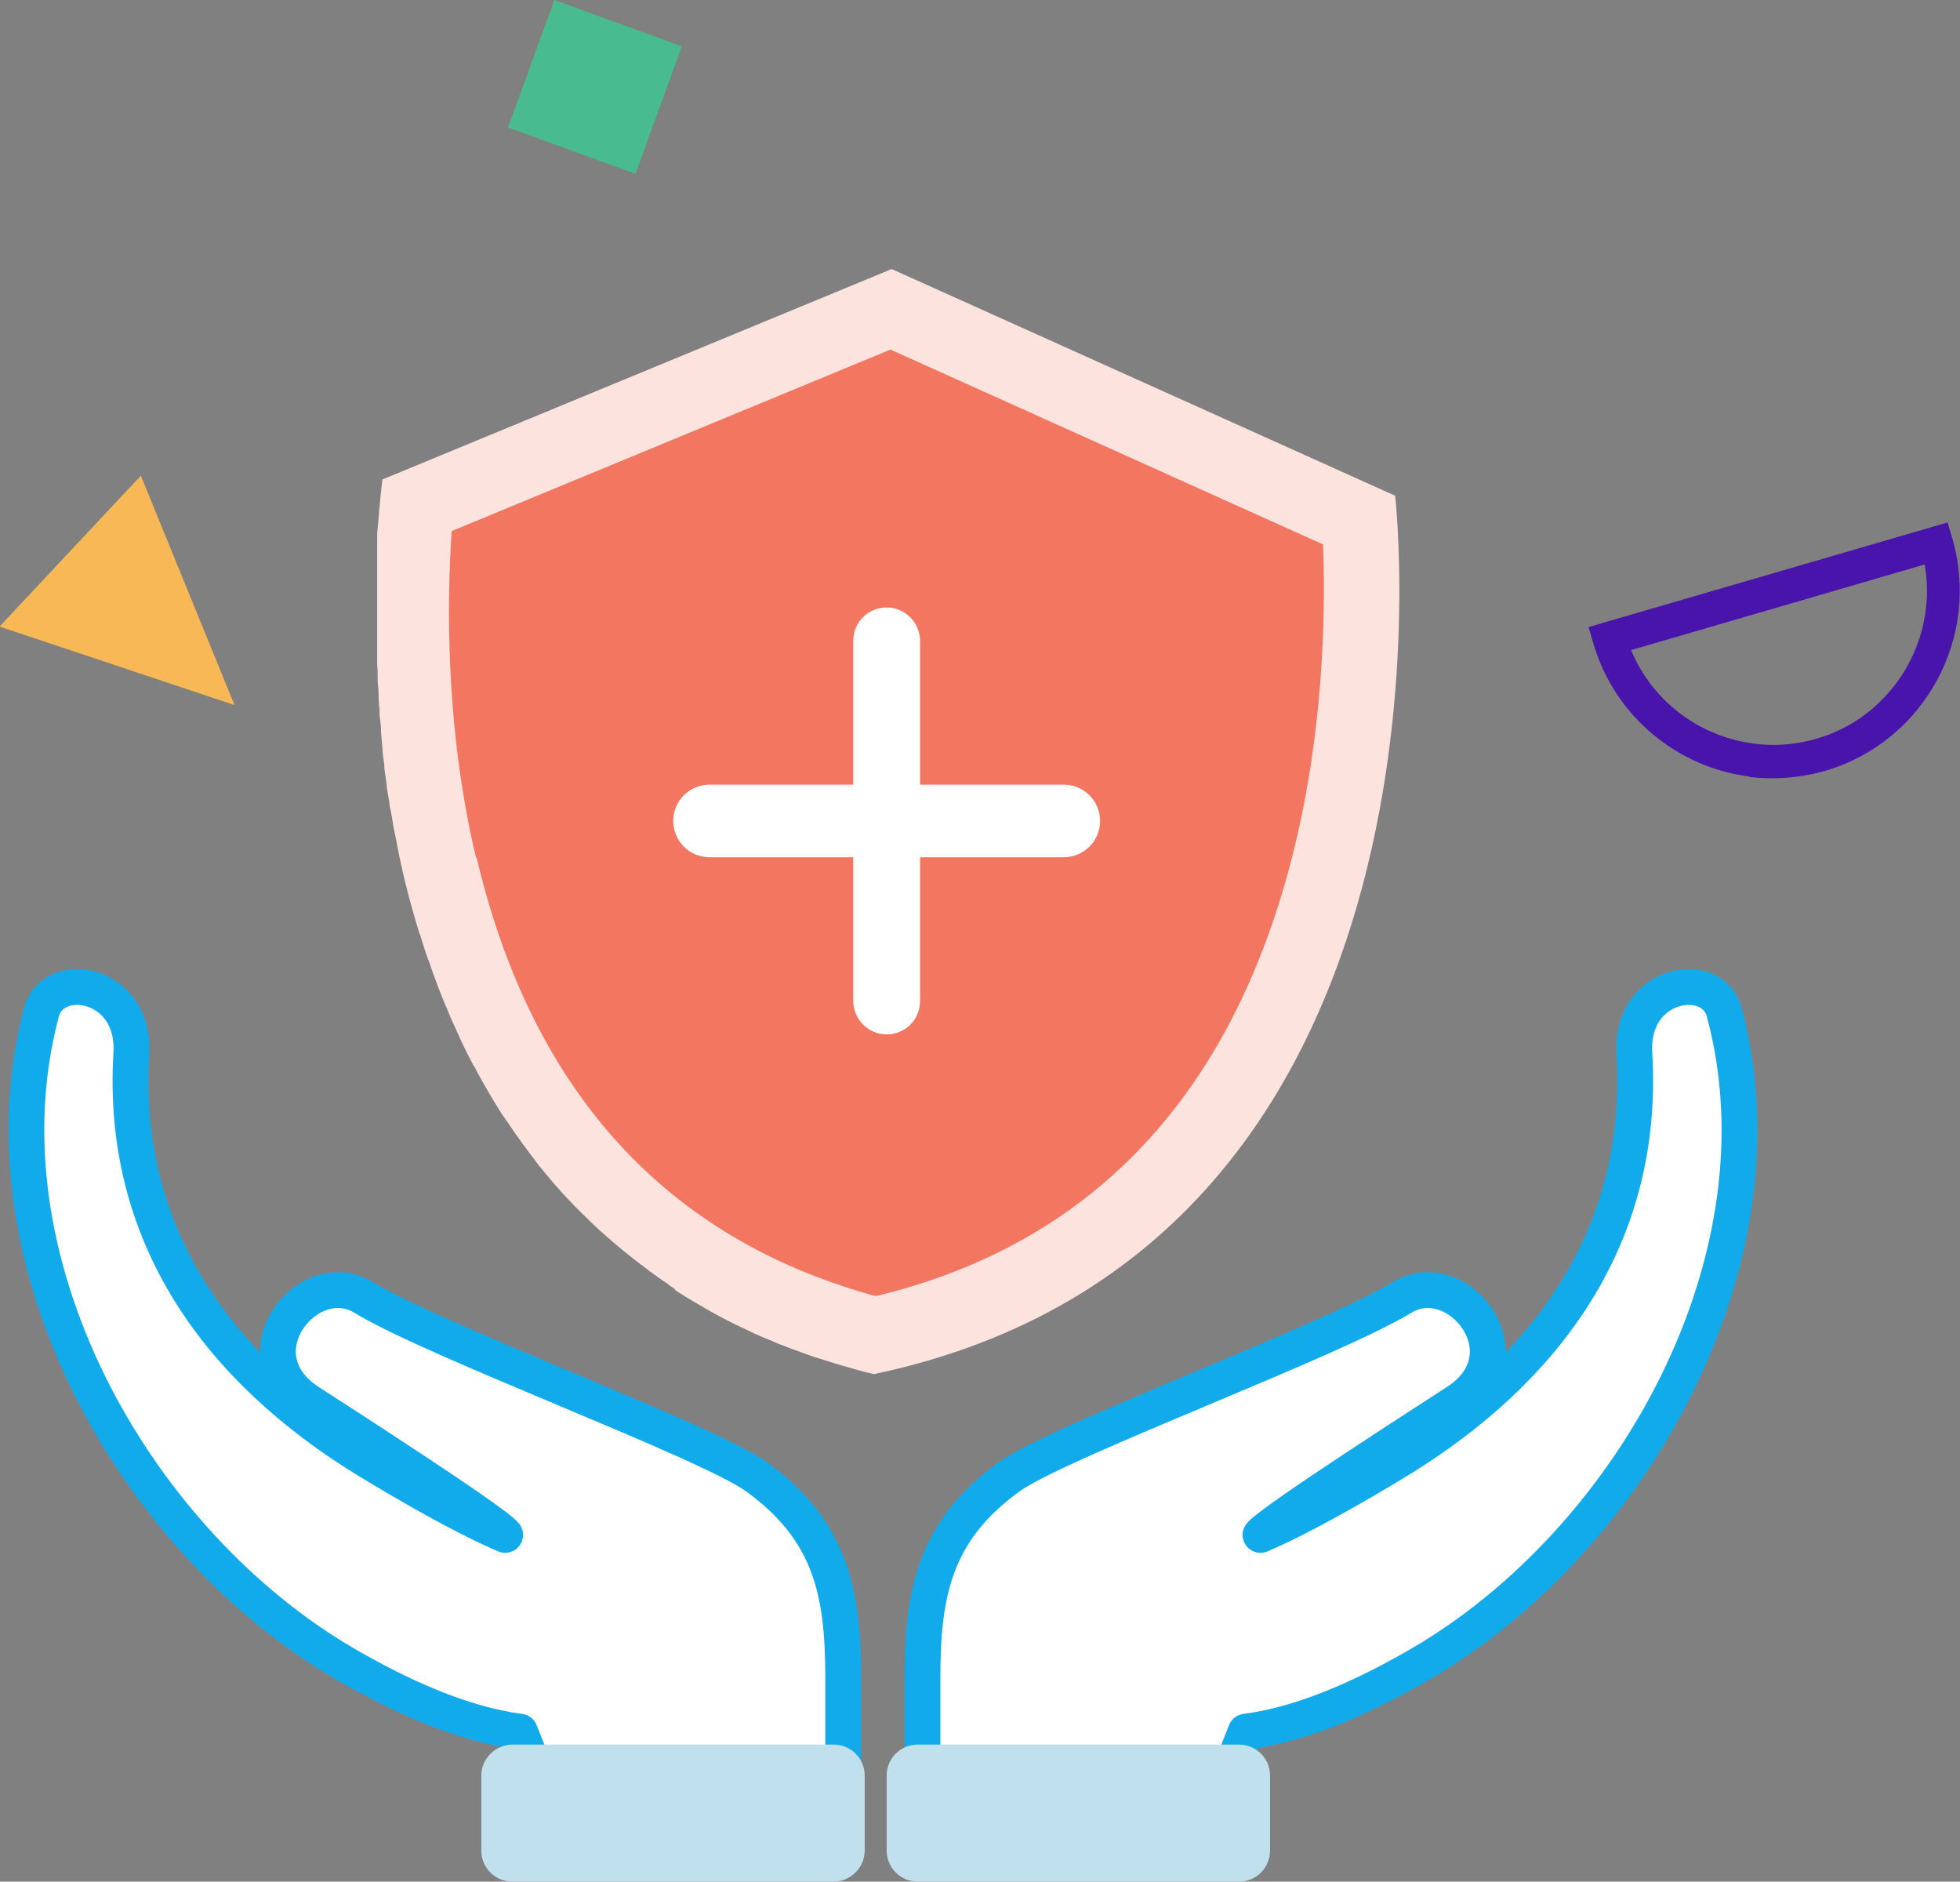
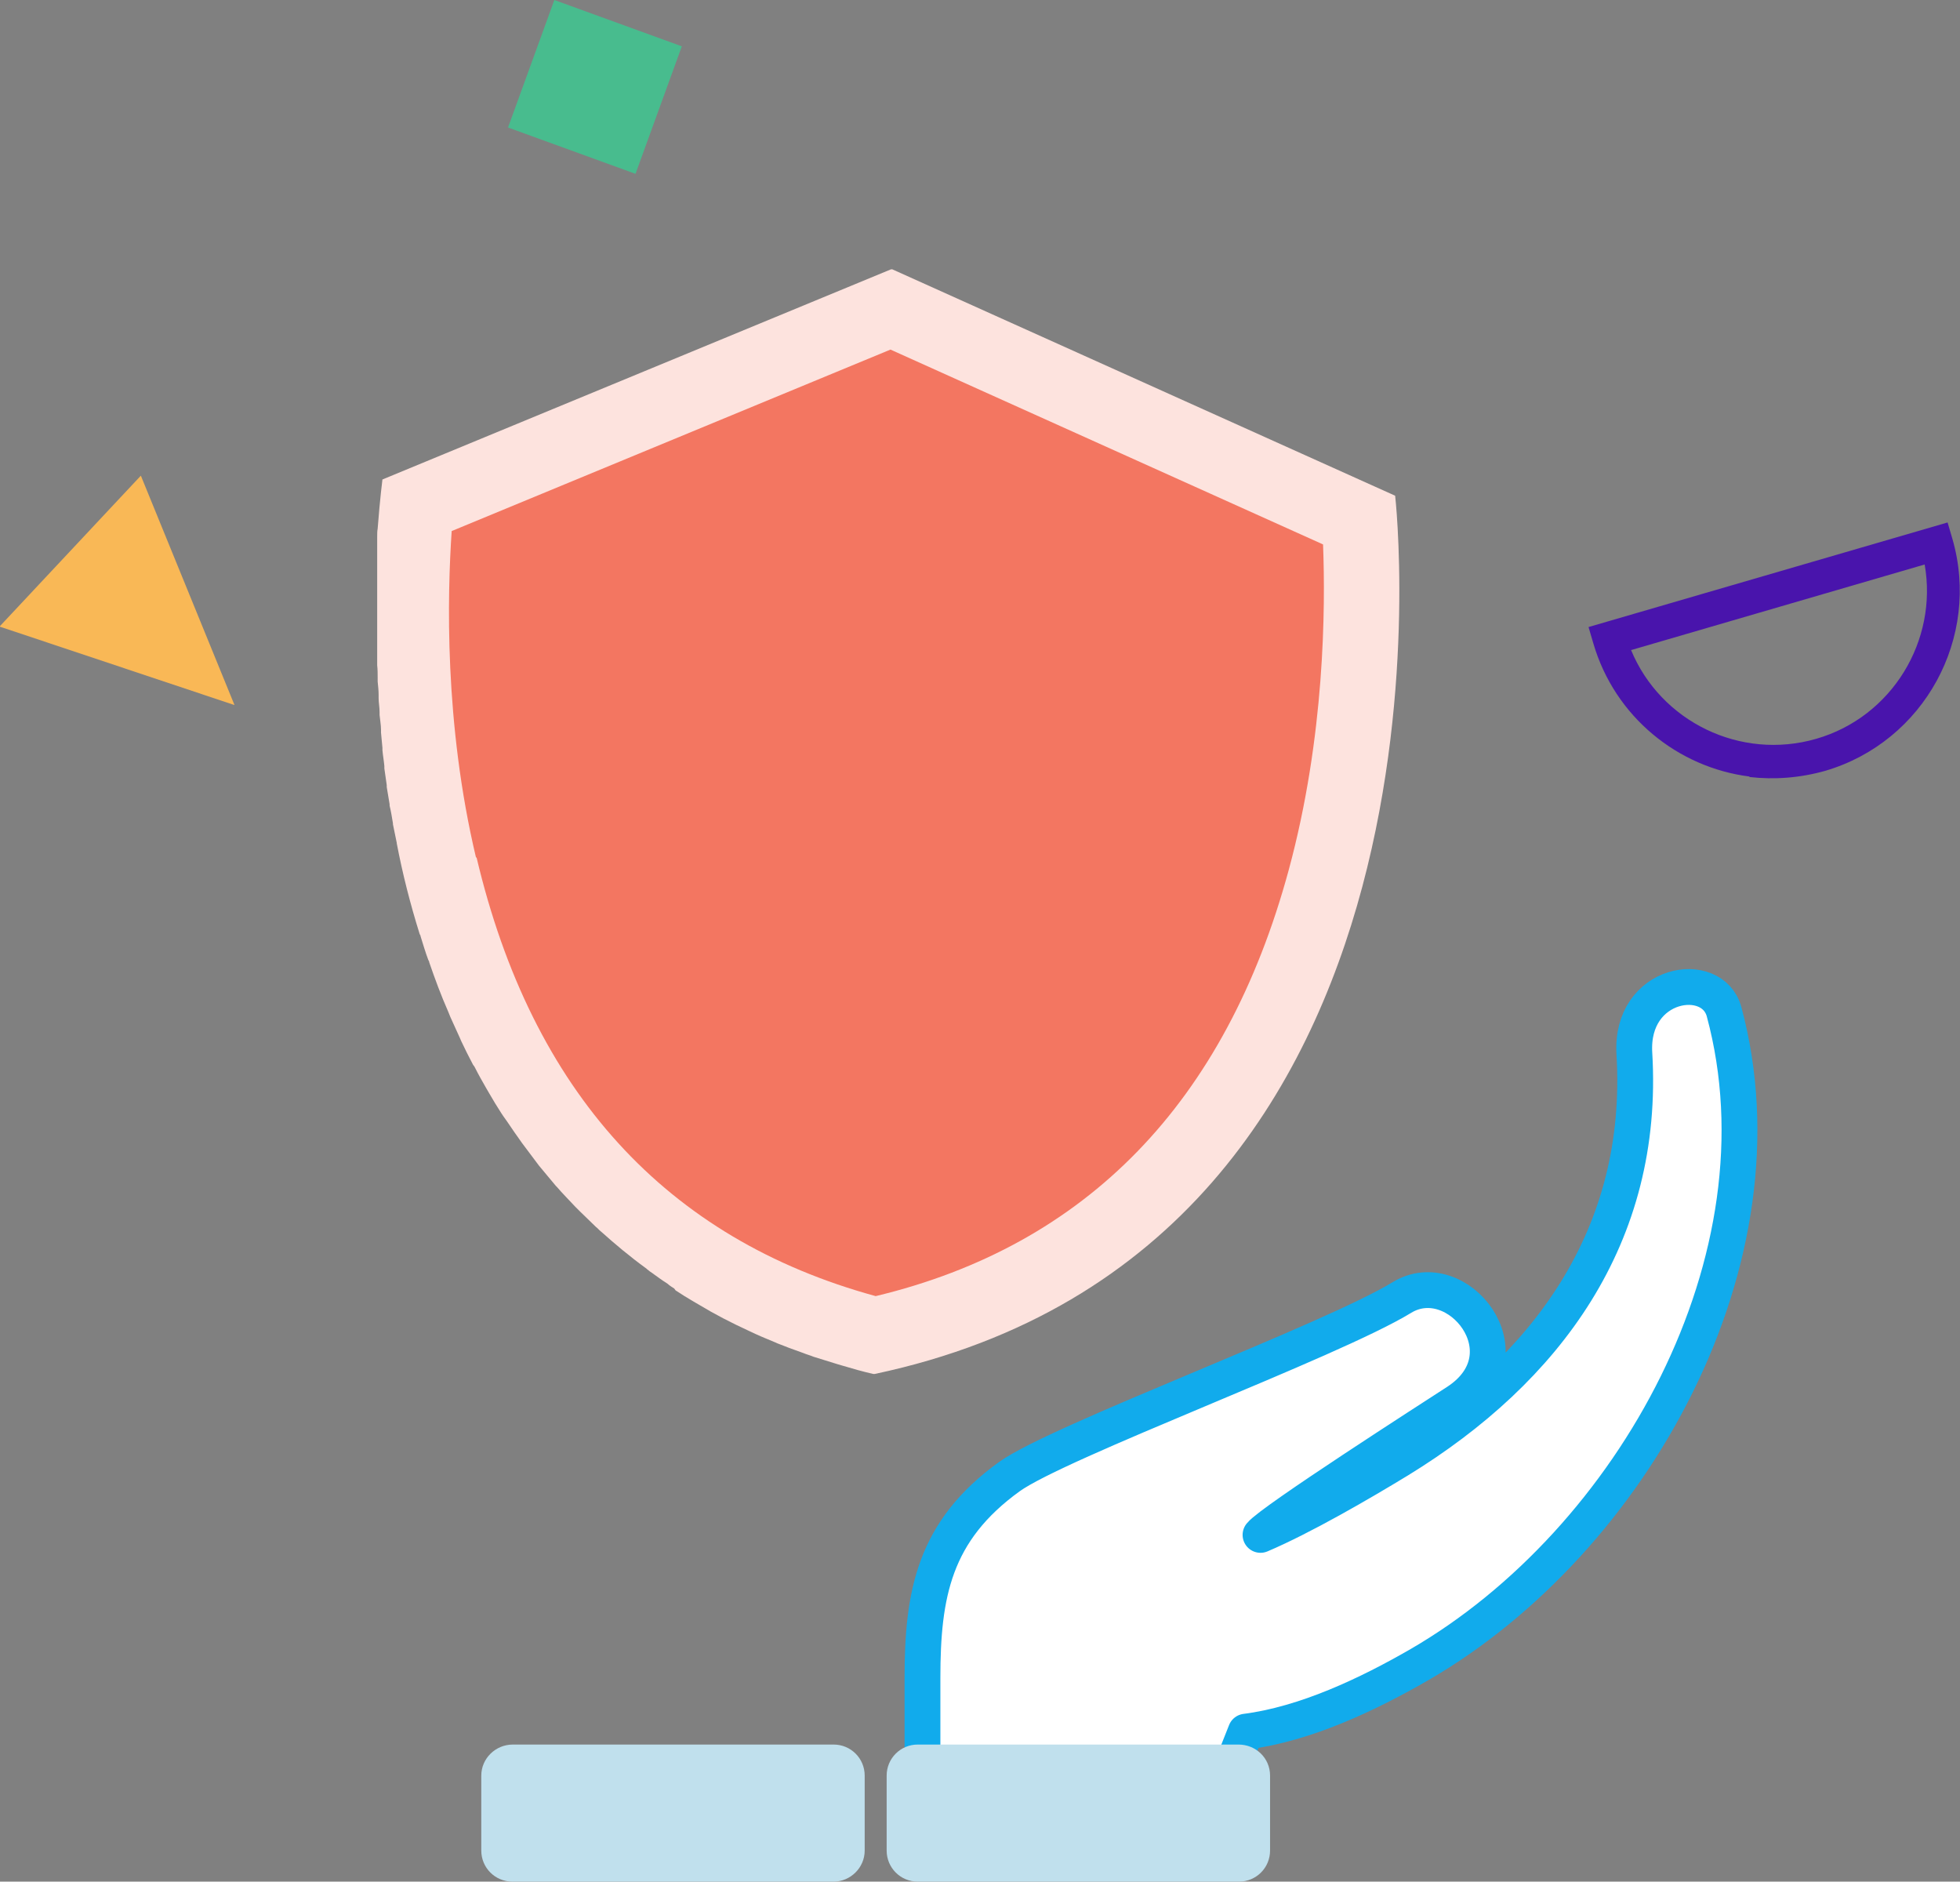
<svg xmlns="http://www.w3.org/2000/svg" id="Layer_1" data-name="Layer 1" viewBox="0 0 41.05 39.4">
  <rect x="0" y="0" width="41.05" height="39.4" fill="#808080" stroke="none" />
  <defs>
    <style>
      .cls-1 {
        stroke: #11abec;
        stroke-linecap: round;
        stroke-linejoin: round;
        stroke-width: .75px;
      }

      .cls-1, .cls-2 {
        fill: #fff;
      }

      .cls-3 {
        fill: #f9b856;
      }

      .cls-4 {
        fill: #4914ac;
      }

      .cls-5 {
        fill: #c0e0ed;
      }

      .cls-6 {
        fill: #f37661;
      }

      .cls-7 {
        fill: #fde3de;
      }

      .cls-8 {
        fill: #48bc8e;
      }
    </style>
  </defs>
  <g>
    <path class="cls-7" d="M14.12,26.98s-.1-.06-.14-.1c-.11-.07-.22-.15-.33-.23-.03-.02-.06-.04-.08-.06-.02-.01-.03-.03-.05-.04-.33-.24-.64-.5-.93-.76-.04-.03-.07-.07-.11-.1-.11-.11-.22-.21-.33-.32-.03-.03-.07-.07-.1-.1-.13-.14-.27-.28-.39-.42,0,0-.01-.01-.02-.02-.12-.14-.23-.28-.35-.42-.03-.04-.06-.08-.09-.12-.09-.12-.18-.24-.27-.36-.02-.03-.05-.07-.07-.1-.11-.15-.21-.31-.32-.46-.01-.02-.03-.04-.04-.06-.09-.14-.17-.27-.25-.41-.02-.04-.05-.08-.07-.12-.08-.14-.16-.28-.23-.42-.01-.02-.02-.04-.04-.06-.09-.17-.17-.33-.25-.5-.01-.02-.02-.05-.03-.07-.07-.15-.13-.29-.2-.44-.01-.03-.03-.07-.04-.1-.15-.34-.28-.69-.4-1.04,0-.02-.01-.03-.02-.05-.06-.16-.11-.33-.16-.49,0-.02-.01-.03-.02-.05-.2-.64-.36-1.27-.48-1.9,0,0,0,0,0-.01-.03-.13-.05-.26-.08-.39,0,0,0-.02,0-.02-.02-.12-.04-.25-.07-.37,0-.01,0-.02,0-.03-.02-.12-.04-.24-.06-.36,0-.01,0-.03,0-.04-.02-.12-.03-.23-.05-.35,0-.02,0-.03,0-.05-.01-.11-.03-.22-.04-.33,0-.02,0-.03,0-.05-.01-.11-.02-.22-.03-.32,0-.02,0-.04,0-.06,0-.1-.02-.2-.03-.31,0-.02,0-.04,0-.06,0-.1-.02-.2-.02-.29,0-.02,0-.05,0-.07,0-.09-.01-.18-.02-.28,0-.03,0-.05,0-.08,0-.09,0-.17-.01-.26,0-.03,0-.06,0-.08,0-.08,0-.17,0-.25,0-.03,0-.06,0-.09,0-.08,0-.15,0-.23,0-.03,0-.07,0-.1,0-.07,0-.14,0-.21,0-.03,0-.07,0-.1,0-.06,0-.13,0-.19,0-.04,0-.07,0-.11,0-.06,0-.11,0-.17,0-.04,0-.08,0-.12,0-.05,0-.1,0-.15,0-.04,0-.08,0-.12,0-.04,0-.08,0-.13,0-.05,0-.09,0-.13,0-.03,0-.07,0-.1,0-.05,0-.1,0-.14,0-.03,0-.05,0-.07,0-.05,0-.11,0-.16,0-.01,0-.03,0-.04,0-.06,0-.12.01-.17,0,0,0,0,0,0,.05-.65.1-1.03.1-1.03l10.65-4.4h0s0,0,0,0h.03s10.53,4.74,10.53,4.74c0,0,1.8,15.7-10.9,18.39,0,0-.02,0-.03,0,0,0,0,0,0,0h0s0,0,0,0c-.22-.05-.43-.11-.63-.17-.07-.02-.14-.04-.2-.06-.14-.04-.28-.09-.42-.13-.07-.03-.15-.05-.22-.08-.13-.05-.26-.09-.38-.14-.07-.03-.14-.05-.2-.08-.14-.06-.27-.11-.4-.17-.05-.02-.1-.05-.15-.07-.37-.17-.72-.35-1.05-.55-.04-.02-.08-.05-.12-.07-.12-.07-.25-.15-.37-.23Z" />
    <path class="cls-6" d="M9.97,17.96c-.67-2.82-.6-5.51-.51-6.84l9.19-3.8,9.06,4.08c.05,1.33.04,4.02-.72,6.82-1.32,4.86-4.23,7.86-8.65,8.92-4.39-1.2-7.2-4.28-8.36-9.19Z" />
  </g>
-   <path class="cls-2" d="M22.28,16.43h-3.01v-3.01c0-.38-.31-.7-.7-.7s-.7.31-.7.7v3.01h-3.01c-.42,0-.76.34-.76.76s.34.76.76.76h3.01v3.01c0,.38.31.7.7.7s.7-.31.7-.7v-3.01h3.01c.42,0,.76-.34.76-.76s-.34-.76-.76-.76Z" />
  <path class="cls-1" d="M25.86,36.84s.2-.5.23-.58c1.25-.16,2.56-.78,3.65-1.41,4.46-2.59,7.76-8.5,6.37-13.66-.24-.91-1.97-.64-1.88.87.23,3.83-1.85,6.62-4.93,8.51-.82.5-2.03,1.2-2.9,1.57.23-.29,3.55-2.42,4.12-2.79,1.52-1,0-2.89-1.16-2.18-1.49.91-7.19,3.01-8.22,3.75-1.58,1.14-1.82,2.46-1.82,4.22v1.7" />
  <path class="cls-5" d="M19.38,36.53h6.56s0,0,0,0c.36,0,.66.28.66.65v1.57c0,.36-.29.65-.65.65h-6.73c-.36,0-.65-.29-.65-.65,0-.52,0-1.05,0-1.57,0-.36.29-.65.65-.65h.15Z" />
-   <path class="cls-1" d="M11.12,36.84s-.2-.5-.23-.58c-1.25-.16-2.56-.78-3.65-1.41C2.79,32.26-.51,26.36.87,21.19c.24-.91,1.97-.64,1.88.87-.23,3.83,1.85,6.62,4.93,8.51.82.5,2.03,1.2,2.9,1.57-.23-.29-3.55-2.42-4.12-2.79-1.52-1,0-2.89,1.16-2.18,1.49.91,7.19,3.01,8.22,3.75,1.58,1.14,1.82,2.46,1.82,4.22v1.7" />
  <path class="cls-5" d="M17.46,36.53c.36,0,.65.29.65.65,0,.52,0,1.05,0,1.57,0,.36-.3.65-.65.65h-6.73c-.36,0-.65-.29-.65-.65v-1.57c0-.36.3-.65.66-.65,0,0,0,0,0,0h6.56s.15,0,.15,0Z" />
  <g>
    <path class="cls-3" d="M4.91,14.76l-1.96-4.8-2.96,3.16,4.91,1.64Z" />
    <path class="cls-8" d="M14.28.97l-2.67-.97-.97,2.67,2.67.97.97-2.67Z" />
    <path class="cls-4" d="M36.64,16.26c-1.5-.19-2.82-1.25-3.27-2.79l-.1-.34,7.52-2.19.1.34c.6,2.07-.59,4.25-2.66,4.86-.53.15-1.07.19-1.59.13ZM34.16,13.61c.62,1.5,2.29,2.32,3.88,1.86,1.59-.46,2.55-2.06,2.27-3.65l-6.14,1.79Z" />
  </g>
</svg>